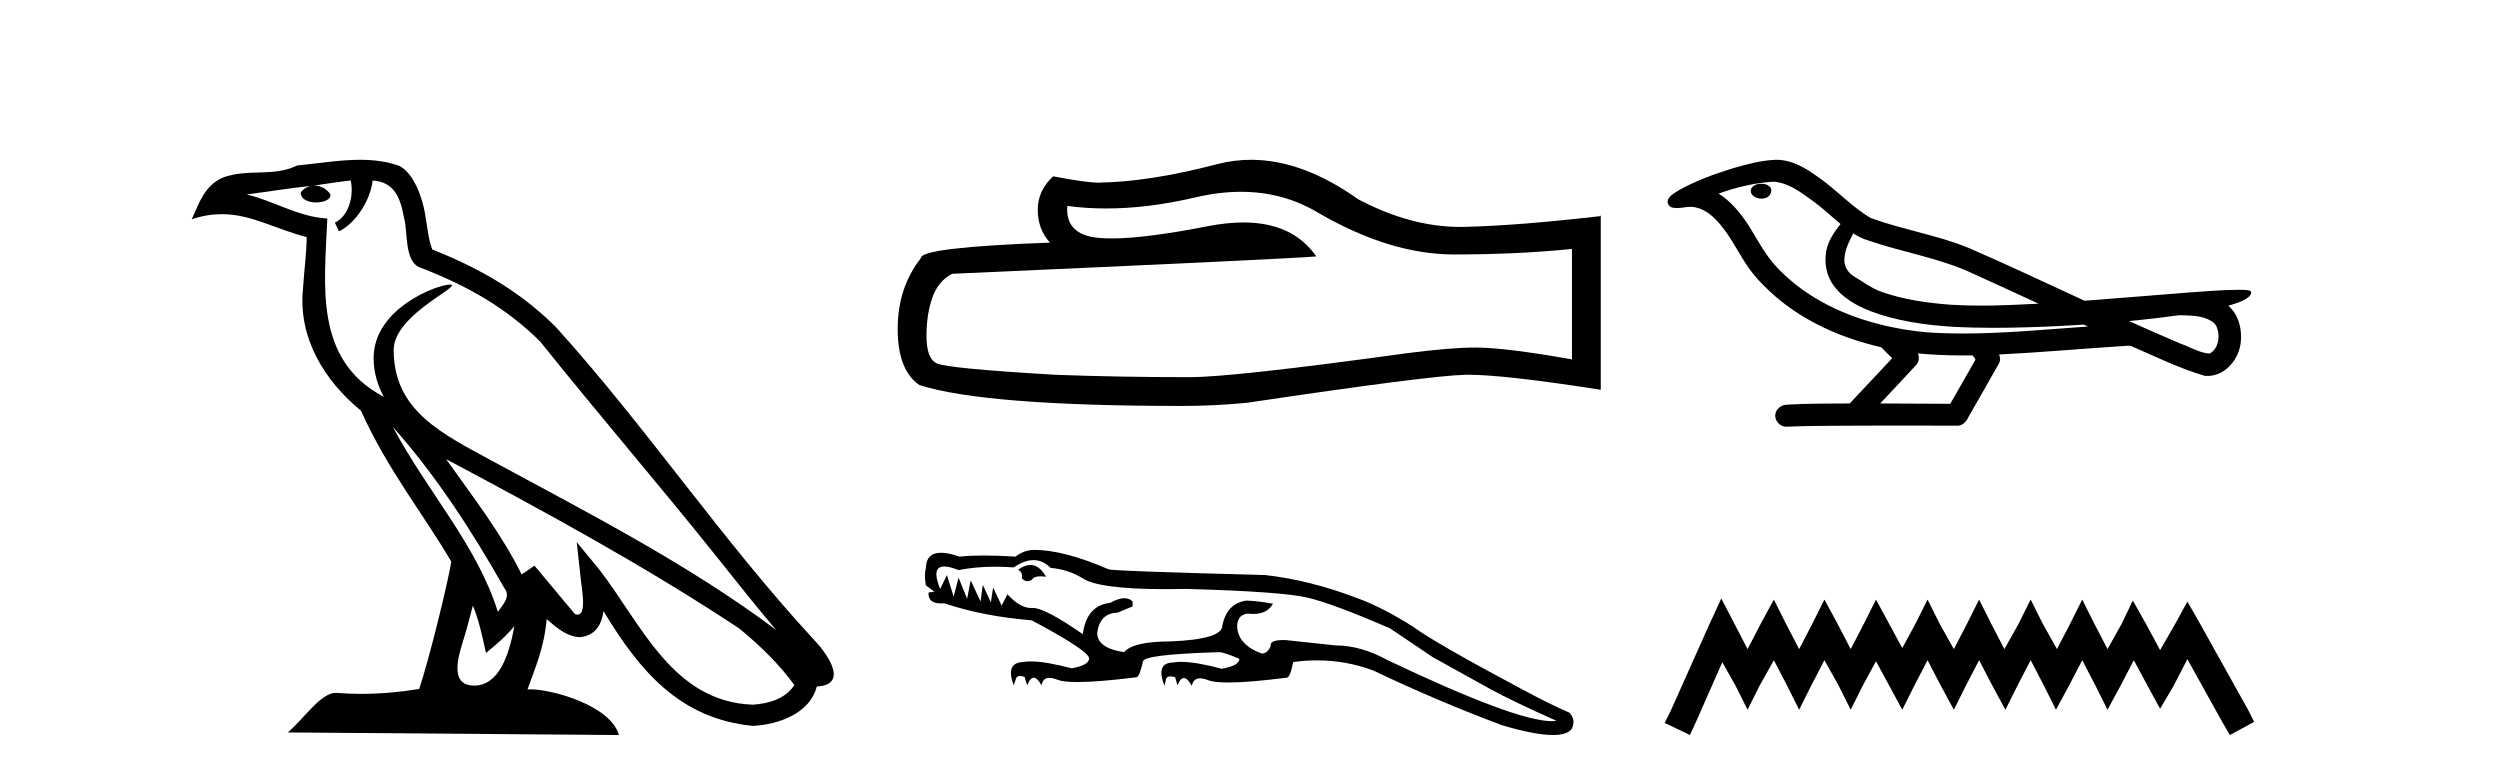
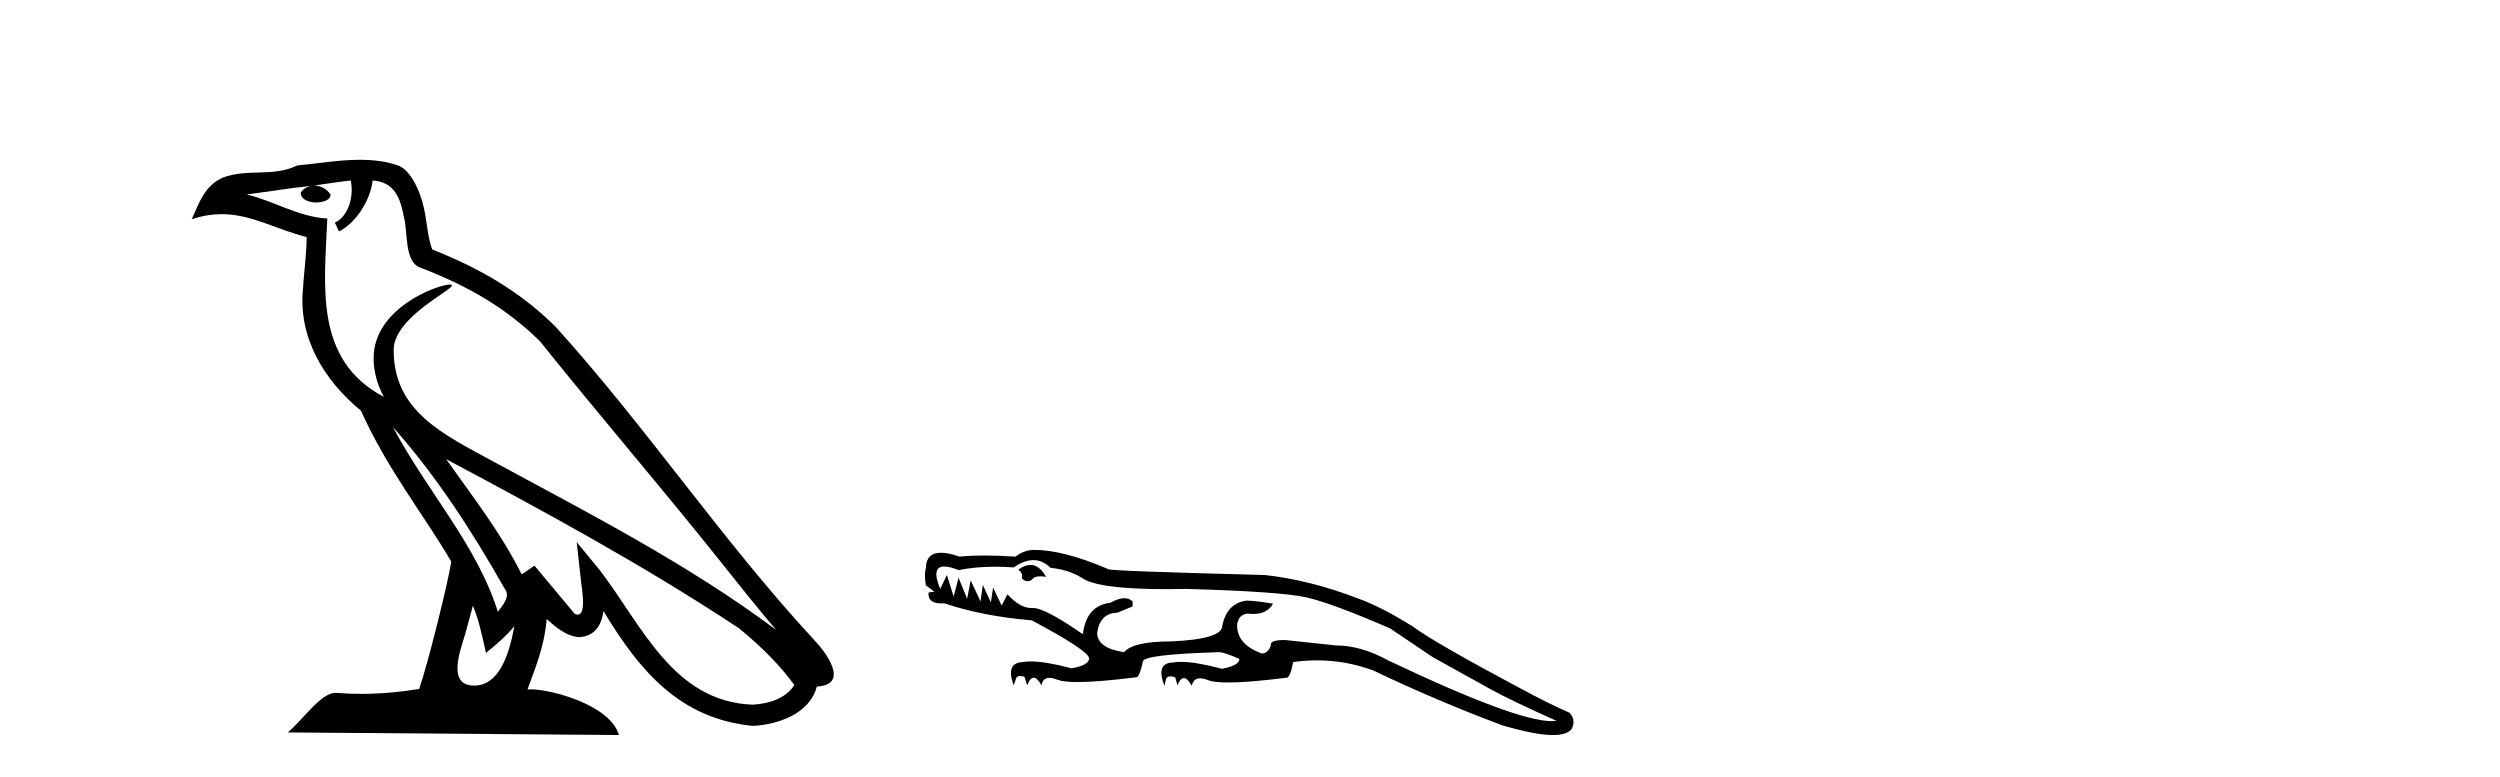
<svg xmlns="http://www.w3.org/2000/svg" width="132.0" height="41.0">
  <path d="M 20.74 22.54 L 20.74 22.54 C 23.034 25.118 24.933 28.06 26.626 31.048 C 26.982 31.486 26.582 31.888 26.288 32.305 C 25.173 28.763 22.605 26.03 20.74 22.54 ZM 18.519 9.529 C 18.71 10.422 18.358 11.451 17.681 11.755 L 17.897 12.217 C 18.743 11.815 19.555 10.612 19.676 9.532 C 20.831 9.601 21.147 10.47 21.327 11.479 C 21.544 12.168 21.324 13.841 22.198 14.13 C 24.778 15.129 26.75 16.285 28.521 18.031 C 31.576 21.852 34.768 25.552 37.823 29.376 C 39.01 30.865 40.095 32.228 40.977 33.257 C 36.337 29.789 31.154 27.136 26.068 24.38 C 23.365 22.911 20.786 21.71 20.786 18.477 C 20.786 16.738 23.991 15.281 23.859 15.055 C 23.847 15.035 23.81 15.026 23.752 15.026 C 23.094 15.026 19.727 16.274 19.727 18.907 C 19.727 19.637 19.922 20.313 20.262 20.944 C 20.256 20.944 20.251 20.943 20.246 20.943 C 16.553 18.986 17.14 15.028 17.283 11.538 C 15.748 11.453 14.484 10.616 13.027 10.267 C 14.157 10.121 15.284 9.933 16.417 9.816 L 16.417 9.816 C 16.204 9.858 16.01 9.982 15.881 10.154 C 15.862 10.526 16.283 10.69 16.693 10.69 C 17.093 10.69 17.484 10.534 17.446 10.264 C 17.265 9.982 16.935 9.799 16.597 9.799 C 16.587 9.799 16.578 9.799 16.568 9.799 C 17.131 9.719 17.882 9.599 18.519 9.529 ZM 24.969 31.976 C 25.3 32.78 25.471 33.632 25.659 34.476 C 26.197 34.04 26.718 33.593 27.16 33.06 L 27.16 33.06 C 26.872 34.623 26.335 36.199 25.034 36.199 C 24.246 36.199 23.881 35.667 24.387 34.054 C 24.625 33.293 24.814 32.566 24.969 31.976 ZM 23.555 24.242 L 23.555 24.242 C 28.821 27.047 34.035 29.879 39.015 33.171 C 40.188 34.122 41.233 35.181 41.941 36.172 C 41.472 36.901 40.578 37.152 39.752 37.207 C 35.537 37.06 33.887 32.996 31.66 30.093 L 30.449 28.622 L 30.658 30.507 C 30.672 30.846 31.02 32.452 30.502 32.452 C 30.458 32.452 30.407 32.44 30.35 32.415 L 28.219 29.865 C 27.992 30.015 27.777 30.186 27.542 30.325 C 26.485 28.187 24.938 26.196 23.555 24.242 ZM 19.011 8.437 C 17.904 8.437 16.77 8.636 15.695 8.736 C 14.413 9.361 13.114 8.884 11.77 9.373 C 10.798 9.809 10.526 10.693 10.124 11.576 C 10.697 11.386 11.217 11.308 11.708 11.308 C 13.275 11.308 14.536 12.097 16.192 12.518 C 16.189 13.349 16.059 14.292 15.997 15.242 C 15.74 17.816 17.097 20.076 19.059 21.685 C 20.464 24.814 22.408 27.214 23.827 29.655 C 23.658 30.752 22.637 34.89 22.134 36.376 C 21.149 36.542 20.096 36.636 19.062 36.636 C 18.644 36.636 18.23 36.62 17.824 36.588 C 17.792 36.584 17.761 36.582 17.729 36.582 C 16.931 36.582 16.054 37.945 15.194 38.673 L 32.678 38.809 C 32.232 37.233 29.125 36.397 28.021 36.397 C 27.958 36.397 27.901 36.399 27.852 36.405 C 28.241 35.29 28.727 34.243 28.866 32.686 C 29.354 33.123 29.901 33.595 30.584 33.644 C 31.419 33.582 31.758 33.011 31.864 32.267 C 33.756 35.396 35.871 37.951 39.752 38.327 C 41.093 38.261 42.764 37.675 43.126 36.25 C 44.905 36.149 43.6 34.416 42.94 33.737 C 38.1 28.498 34.104 22.517 29.322 17.238 C 27.48 15.421 25.4 14.192 22.824 13.173 C 22.632 12.702 22.569 12.032 22.445 11.295 C 22.309 10.491 21.879 9.174 21.095 8.765 C 20.427 8.519 19.724 8.437 19.011 8.437 Z" style="fill:#000000;stroke:none" />
-   <path d="M 65.524 10.127 Q 67.772 10.127 69.625 11.248 Q 73.396 13.435 76.77 13.435 Q 80.166 13.435 82.999 13.143 L 82.999 18.976 Q 79.479 18.351 77.916 18.351 L 77.874 18.351 Q 76.604 18.351 74.333 18.643 Q 65.105 19.914 62.834 19.914 Q 59.064 19.914 55.73 19.789 Q 50.023 19.455 49.46 19.185 Q 48.919 18.935 48.919 17.747 Q 48.919 16.581 49.231 15.706 Q 49.543 14.831 50.273 14.456 Q 68.104 13.664 69.5 13.539 Q 68.258 11.746 65.65 11.746 Q 64.803 11.746 63.813 11.935 Q 60.492 12.589 58.692 12.589 Q 58.313 12.589 58.001 12.56 Q 56.23 12.394 56.355 10.873 L 56.355 10.873 Q 57.35 11.007 58.41 11.007 Q 60.635 11.007 63.147 10.415 Q 64.386 10.127 65.524 10.127 ZM 66.054 8.437 Q 65.152 8.437 64.271 8.665 Q 60.709 9.602 58.001 9.644 Q 57.334 9.644 55.605 9.31 Q 54.793 10.06 54.793 11.081 Q 54.793 12.102 55.439 12.81 Q 48.627 13.06 48.627 13.623 Q 47.398 15.185 47.398 17.372 Q 47.398 19.539 48.544 20.33 Q 52.002 21.434 62.438 21.434 Q 64.105 21.434 65.834 21.268 Q 75.5 19.83 77.354 19.789 Q 77.441 19.787 77.536 19.787 Q 79.441 19.787 84.52 20.58 L 84.52 11.373 L 84.478 11.414 Q 80.124 11.914 77.375 11.977 Q 77.234 11.981 77.092 11.981 Q 74.475 11.981 71.708 10.519 Q 68.781 8.437 66.054 8.437 Z" style="fill:#000000;stroke:none" />
  <path d="M 54.408 29.83 Q 54.11 29.83 53.763 30.077 Q 54.023 30.266 53.952 30.527 Q 54.087 30.689 54.246 30.689 Q 54.365 30.689 54.497 30.598 Q 54.598 30.429 54.929 30.429 Q 55.062 30.429 55.231 30.456 Q 54.882 29.83 54.408 29.83 ZM 54.565 29.574 Q 55.059 29.574 55.468 29.982 Q 56.439 30.077 57.149 30.527 Q 57.999 31.107 61.586 31.107 Q 62.099 31.107 62.667 31.095 Q 67.64 31.237 68.99 31.545 Q 70.34 31.853 73.395 33.179 L 75.645 34.695 Q 77.563 35.761 78.676 36.376 Q 79.789 36.992 82.181 38.058 Q 82.067 38.076 81.925 38.076 Q 80.038 38.076 73.277 34.861 Q 71.856 34.079 70.53 34.079 Q 68.943 33.914 67.877 33.795 Q 67.82 33.794 67.768 33.794 Q 67.029 33.794 67.096 34.103 Q 66.93 34.506 66.622 34.506 Q 65.32 34.032 65.32 33.014 Q 65.367 32.445 65.888 32.398 Q 66.04 32.416 66.176 32.416 Q 66.914 32.416 67.214 31.877 Q 66.456 31.735 65.817 31.711 Q 64.775 31.853 64.538 33.037 Q 64.538 33.748 61.838 33.866 Q 59.825 33.866 59.352 34.435 Q 57.931 34.221 57.931 33.416 Q 58.073 32.374 58.996 32.351 L 59.802 32.019 L 59.802 31.758 Q 59.628 31.585 59.366 31.585 Q 59.055 31.585 58.617 31.83 Q 57.362 31.972 57.173 33.487 Q 55.186 32.101 54.54 32.101 Q 54.524 32.101 54.509 32.102 Q 54.481 32.103 54.452 32.103 Q 53.85 32.103 53.194 31.38 L 52.886 31.972 L 52.436 31.024 L 52.318 31.806 L 51.892 30.882 L 51.773 31.758 L 51.252 30.645 L 51.063 31.616 L 50.613 30.503 L 50.352 31.498 L 49.997 30.361 L 49.642 31.095 Q 49.151 29.911 49.857 29.911 Q 50.139 29.911 50.613 30.101 Q 51.508 29.922 52.549 29.922 Q 53.023 29.922 53.526 29.959 Q 54.086 29.574 54.565 29.574 ZM 54.615 29.035 Q 54.071 29.035 53.621 29.39 Q 52.697 29.331 51.957 29.331 Q 51.217 29.331 50.66 29.39 Q 50.076 29.185 49.684 29.185 Q 48.9 29.185 48.884 30.006 Q 48.789 30.314 48.884 30.906 L 49.334 31.237 L 49.026 31.285 Q 48.984 31.86 49.689 31.86 Q 49.767 31.86 49.855 31.853 Q 51.892 32.54 54.473 32.753 Q 57.504 34.364 57.504 34.766 Q 57.504 35.121 56.581 35.287 Q 55.215 34.923 54.423 34.923 Q 54.185 34.923 53.999 34.956 Q 53.076 35.003 53.526 36.187 L 53.621 35.903 Q 53.653 35.692 53.863 35.692 Q 53.96 35.692 54.094 35.737 L 54.236 36.187 Q 54.39 35.784 54.58 35.784 Q 54.769 35.784 54.994 36.187 Q 55.057 35.792 55.41 35.792 Q 55.586 35.792 55.835 35.891 Q 56.141 36.012 56.894 36.012 Q 57.978 36.012 59.991 35.761 Q 59.996 35.761 60 35.761 Q 60.162 35.761 60.346 34.932 Q 60.346 34.553 64.372 34.435 Q 64.633 34.435 65.438 34.79 Q 65.438 35.145 64.514 35.311 Q 63.148 34.946 62.356 34.946 Q 62.119 34.946 61.933 34.979 Q 61.009 35.003 61.483 36.211 L 61.554 35.903 Q 61.586 35.713 61.796 35.713 Q 61.901 35.713 62.051 35.761 L 62.17 36.187 Q 62.321 35.802 62.508 35.802 Q 62.699 35.802 62.928 36.211 Q 63.007 35.816 63.364 35.816 Q 63.543 35.816 63.792 35.915 Q 64.098 36.036 64.847 36.036 Q 65.926 36.036 67.925 35.784 Q 67.93 35.785 67.935 35.785 Q 68.119 35.785 68.28 34.956 Q 68.916 34.867 69.539 34.867 Q 71.071 34.867 72.519 35.406 Q 75.834 36.992 79.316 38.295 Q 81.057 38.809 81.998 38.809 Q 82.745 38.809 82.986 38.484 Q 83.223 38.011 82.868 37.632 Q 81.779 37.158 80.287 36.353 Q 75.716 33.914 74.603 33.085 Q 72.945 32.043 71.69 31.593 Q 69.156 30.622 66.788 30.361 Q 58.523 30.148 58.523 30.053 Q 56.155 29.035 54.615 29.035 Z" style="fill:#000000;stroke:none" />
-   <path d="M 93.005 9.703 C 92.993 9.703 92.98 9.703 92.968 9.703 C 92.758 9.704 92.514 9.794 92.447 10.011 C 92.392 10.224 92.593 10.402 92.78 10.452 C 92.853 10.478 92.934 10.491 93.014 10.491 C 93.184 10.491 93.353 10.428 93.451 10.283 C 93.552 10.149 93.564 9.917 93.401 9.825 C 93.294 9.728 93.146 9.703 93.005 9.703 ZM 97.854 12.322 L 97.868 12.331 L 97.878 12.337 C 98.115 12.496 98.376 12.615 98.65 12.698 C 100.499 13.339 102.471 13.628 104.246 14.48 C 105.379 14.991 106.508 15.513 107.636 16.035 C 106.618 16.086 105.597 16.137 104.577 16.137 C 104.052 16.137 103.527 16.123 103.002 16.09 C 101.767 15.997 100.525 15.825 99.354 15.413 C 98.814 15.227 98.359 14.866 97.871 14.584 C 97.583 14.401 97.378 14.082 97.383 13.735 C 97.387 13.228 97.623 12.76 97.854 12.322 ZM 93.656 9.594 L 93.673 9.595 L 93.675 9.595 C 94.428 9.661 95.054 10.13 95.647 10.561 C 96.193 10.941 96.669 11.407 97.184 11.828 C 96.791 12.313 96.425 12.869 96.394 13.512 C 96.349 14.04 96.474 14.582 96.777 15.018 C 97.241 15.708 98.001 16.129 98.76 16.428 C 100.135 16.951 101.611 17.155 103.074 17.252 C 103.806 17.292 104.539 17.309 105.273 17.309 C 106.428 17.309 107.584 17.268 108.737 17.214 C 109.169 17.192 109.599 17.168 110.03 17.14 C 110.076 17.173 110.329 17.245 110.189 17.245 C 110.187 17.245 110.185 17.245 110.182 17.245 C 108.014 17.395 105.84 17.609 103.666 17.609 C 103.012 17.609 102.358 17.59 101.704 17.544 C 99.499 17.332 97.295 16.717 95.439 15.479 C 94.778 15.033 94.163 14.514 93.638 13.912 C 93.114 13.293 92.74 12.56 92.31 11.875 C 91.886 11.241 91.394 10.631 90.743 10.221 C 91.68 9.886 92.659 9.647 93.656 9.594 ZM 115.087 16.641 L 115.099 16.642 C 115.664 16.667 116.274 16.646 116.769 16.958 C 116.902 17.035 117.014 17.15 117.056 17.303 C 117.225 17.747 117.149 18.335 116.742 18.626 C 116.706 18.656 116.666 18.665 116.623 18.665 C 116.551 18.665 116.473 18.637 116.404 18.631 C 115.944 18.525 115.532 18.276 115.085 18.125 C 114.189 17.743 113.298 17.351 112.41 16.951 C 113.305 16.868 114.198 16.762 115.087 16.641 ZM 101.261 18.66 C 101.28 18.662 101.299 18.664 101.318 18.666 C 102.084 18.738 102.853 18.767 103.622 18.767 C 103.8 18.767 103.978 18.766 104.156 18.763 C 104.19 18.851 104.34 18.933 104.286 19.026 C 103.849 19.791 103.411 20.556 102.974 21.321 C 101.74 21.311 100.507 21.306 99.273 21.303 C 99.919 20.611 100.573 19.926 101.212 19.229 C 101.332 19.067 101.344 18.841 101.261 18.66 ZM 93.794 8.437 C 93.775 8.437 93.756 8.437 93.737 8.438 C 92.946 8.473 92.176 8.685 91.422 8.908 C 90.484 9.202 89.55 9.54 88.69 10.017 C 88.465 10.158 88.206 10.29 88.072 10.528 C 87.998 10.702 88.115 10.925 88.303 10.96 C 88.382 10.978 88.462 10.985 88.542 10.985 C 88.786 10.985 89.031 10.92 89.275 10.92 C 89.368 10.92 89.46 10.93 89.551 10.955 C 90.126 11.084 90.567 11.52 90.92 11.967 C 91.47 12.642 91.832 13.447 92.338 14.153 C 92.717 14.693 93.188 15.158 93.678 15.598 C 95.276 16.996 97.274 17.865 99.333 18.335 C 99.516 18.536 99.714 18.722 99.908 18.913 C 99.161 19.71 98.413 20.506 97.666 21.303 C 96.542 21.313 95.414 21.297 94.292 21.37 C 94.024 21.402 93.77 21.602 93.739 21.88 C 93.689 22.215 93.99 22.534 94.321 22.534 C 94.35 22.534 94.379 22.531 94.409 22.526 C 95.616 22.476 96.825 22.485 98.033 22.475 C 98.685 22.472 99.336 22.471 99.987 22.471 C 101.126 22.471 102.265 22.474 103.403 22.475 C 103.653 22.448 103.832 22.241 103.93 22.025 C 104.473 21.069 105.026 20.119 105.563 19.16 C 105.626 19.02 105.612 18.855 105.551 18.717 C 107.707 18.612 109.856 18.416 112.01 18.277 C 112.134 18.277 112.262 18.254 112.386 18.254 C 112.426 18.254 112.466 18.257 112.506 18.263 C 113.791 18.818 115.054 19.446 116.401 19.841 C 116.456 19.848 116.512 19.851 116.566 19.851 C 117.077 19.851 117.559 19.563 117.866 19.165 C 118.176 18.779 118.333 18.287 118.327 17.794 C 118.335 17.184 118.13 16.54 117.651 16.143 C 118.021 16.03 118.413 15.928 118.721 15.686 C 118.8 15.618 118.897 15.504 118.853 15.393 C 118.752 15.301 118.594 15.323 118.467 15.305 C 118.374 15.303 118.281 15.302 118.188 15.302 C 117.343 15.302 116.499 15.381 115.656 15.437 C 113.791 15.58 111.929 15.743 110.064 15.879 C 108.032 14.942 106.007 13.985 103.956 13.095 C 102.283 12.407 100.474 12.131 98.778 11.513 C 97.771 10.924 96.988 10.037 96.031 9.375 C 95.377 8.895 94.633 8.437 93.794 8.437 Z" style="fill:#000000;stroke:none" />
-   <path d="M 90.884 31.602 L 90.243 32.99 L 88.215 37.528 L 87.894 38.169 L 89.229 38.809 L 89.549 38.115 L 90.937 34.966 L 91.631 36.193 L 92.272 37.475 L 92.913 36.193 L 93.66 34.859 L 94.354 36.193 L 94.995 37.475 L 95.635 36.193 L 96.329 34.859 L 97.077 36.193 L 97.717 37.475 L 98.358 36.193 L 99.052 34.912 L 99.746 36.193 L 100.44 37.475 L 101.081 36.193 L 101.775 34.859 L 102.469 36.193 L 103.163 37.475 L 103.803 36.193 L 104.497 34.859 L 105.191 36.193 L 105.885 37.475 L 106.526 36.193 L 107.22 34.859 L 107.914 36.193 L 108.554 37.475 L 109.248 36.193 L 109.942 34.859 L 110.636 36.193 L 111.277 37.475 L 111.971 36.193 L 112.665 34.859 L 113.412 36.247 L 114.053 37.421 L 114.747 36.247 L 115.494 34.805 L 117.363 38.169 L 117.737 38.809 L 119.018 38.115 L 118.698 37.475 L 116.135 32.884 L 115.494 31.763 L 114.854 32.937 L 114.053 34.325 L 113.306 32.937 L 112.612 31.709 L 112.024 32.937 L 111.277 34.272 L 110.583 32.937 L 109.942 31.656 L 109.302 32.937 L 108.608 34.272 L 107.86 32.937 L 107.22 31.656 L 106.579 32.937 L 105.832 34.272 L 105.138 32.937 L 104.497 31.656 L 103.857 32.937 L 103.163 34.272 L 102.415 32.937 L 101.775 31.656 L 101.134 32.937 L 100.44 34.218 L 99.746 32.937 L 99.052 31.656 L 98.411 32.937 L 97.717 34.272 L 97.023 32.937 L 96.329 31.656 L 95.689 32.937 L 94.995 34.272 L 94.301 32.937 L 93.66 31.656 L 92.966 32.937 L 92.272 34.272 L 91.578 32.937 L 90.884 31.602 Z" style="fill:#000000;stroke:none" />
</svg>